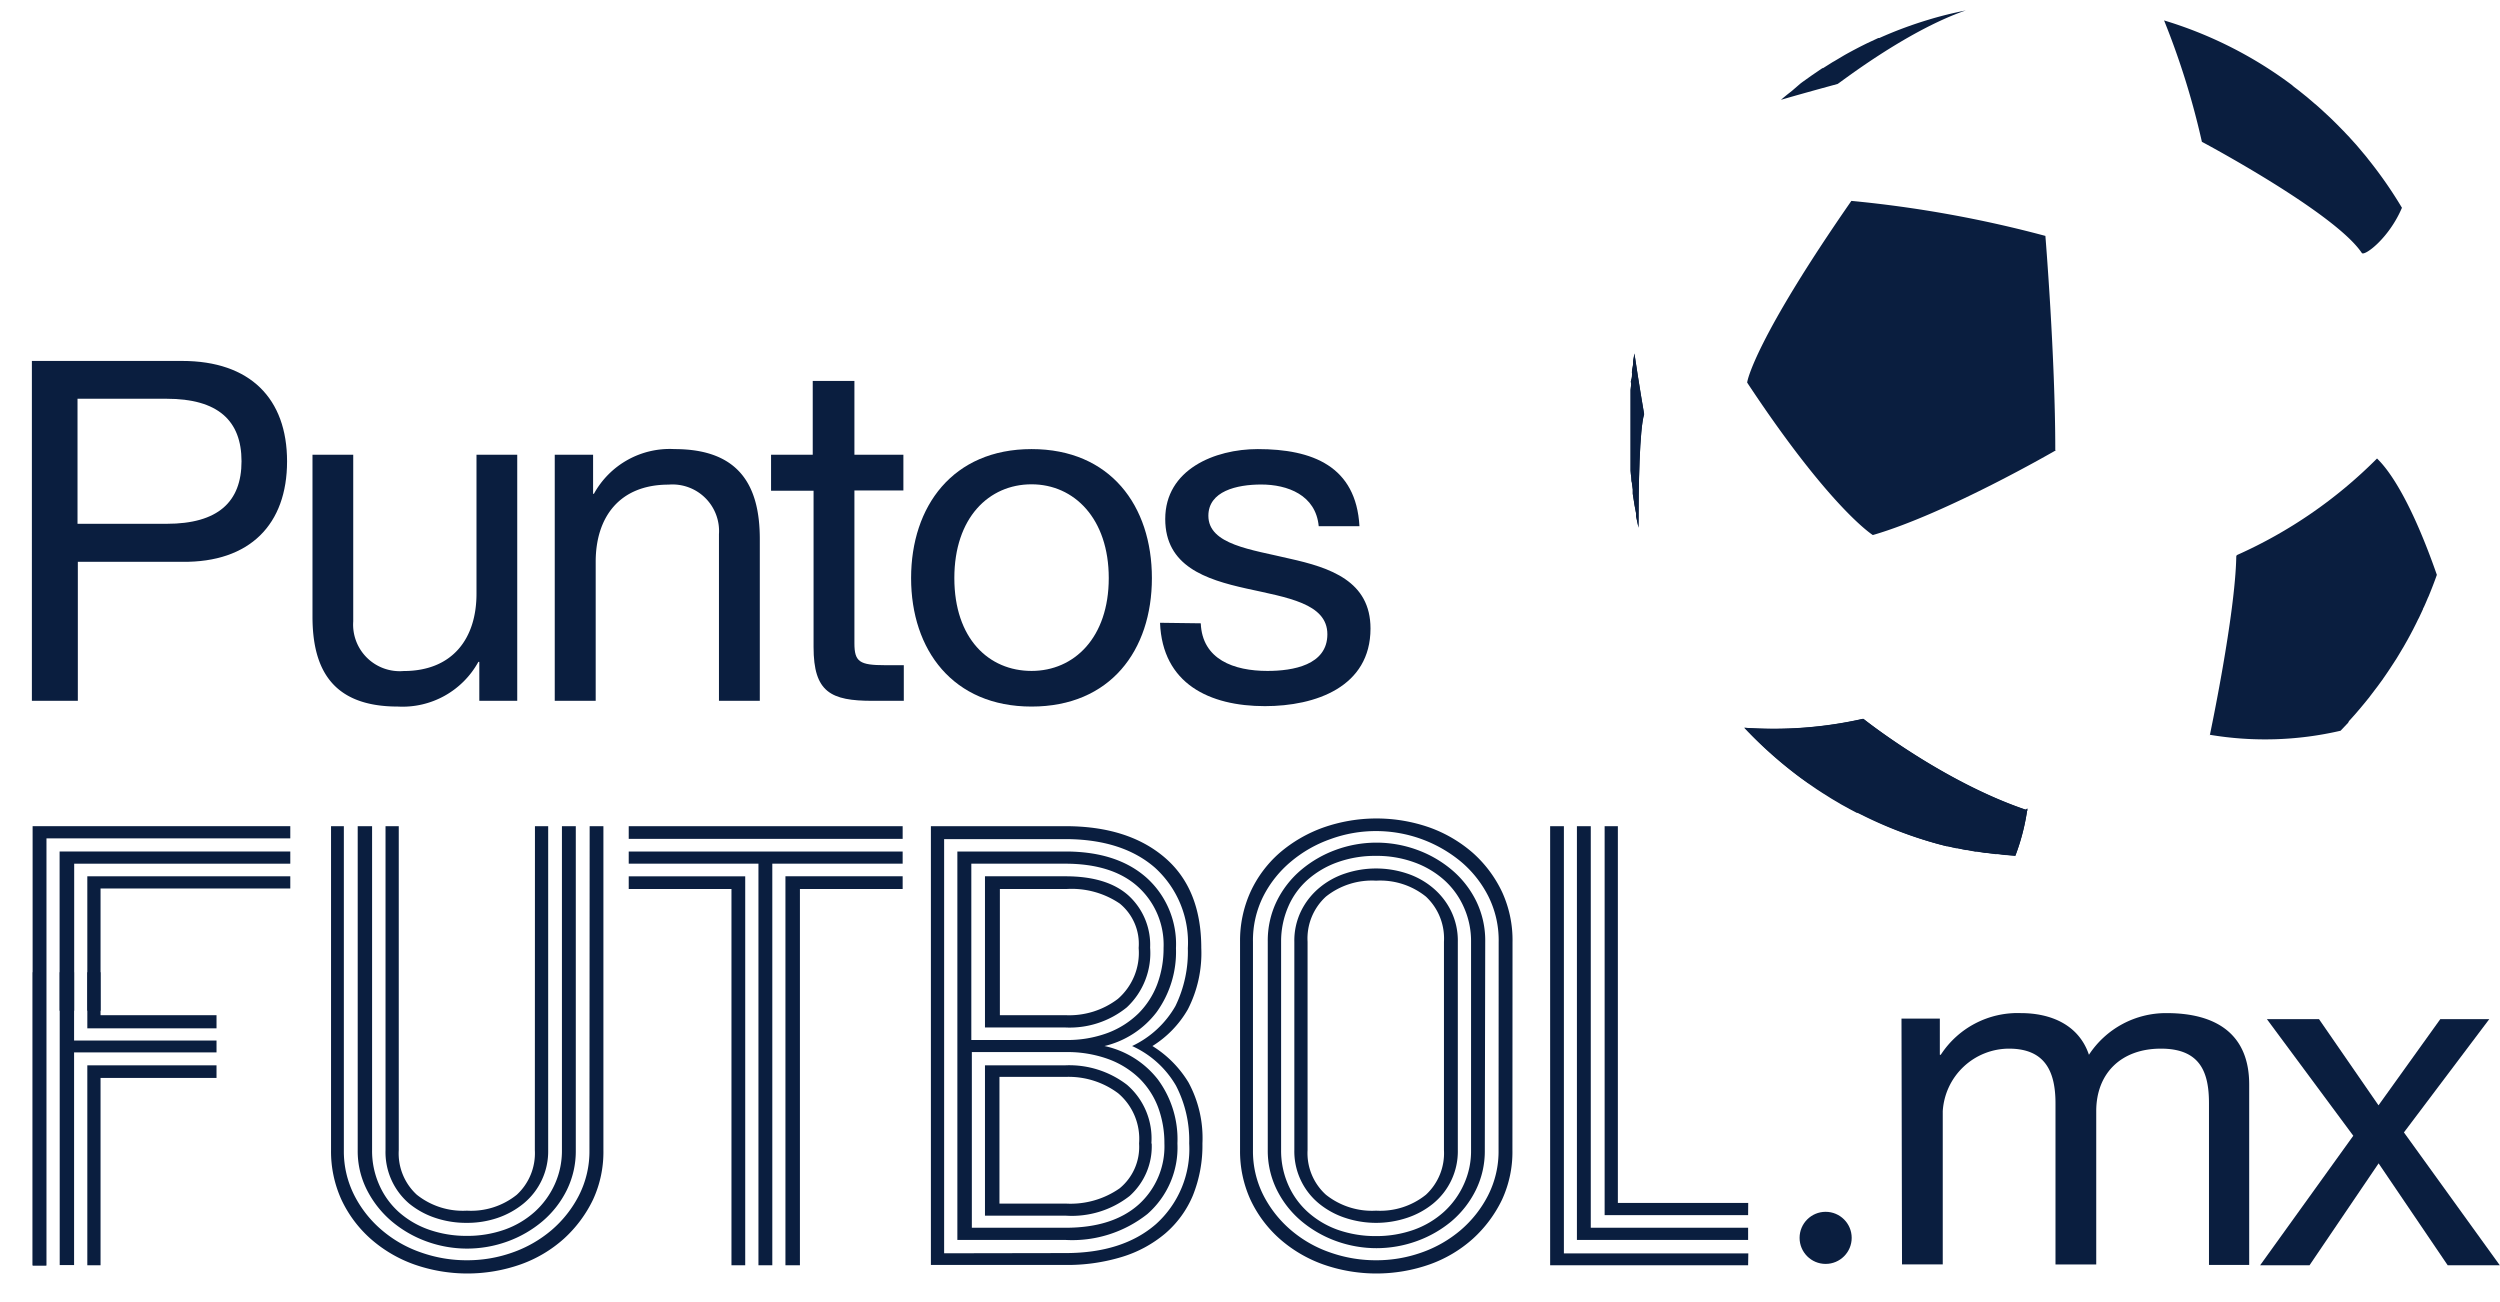
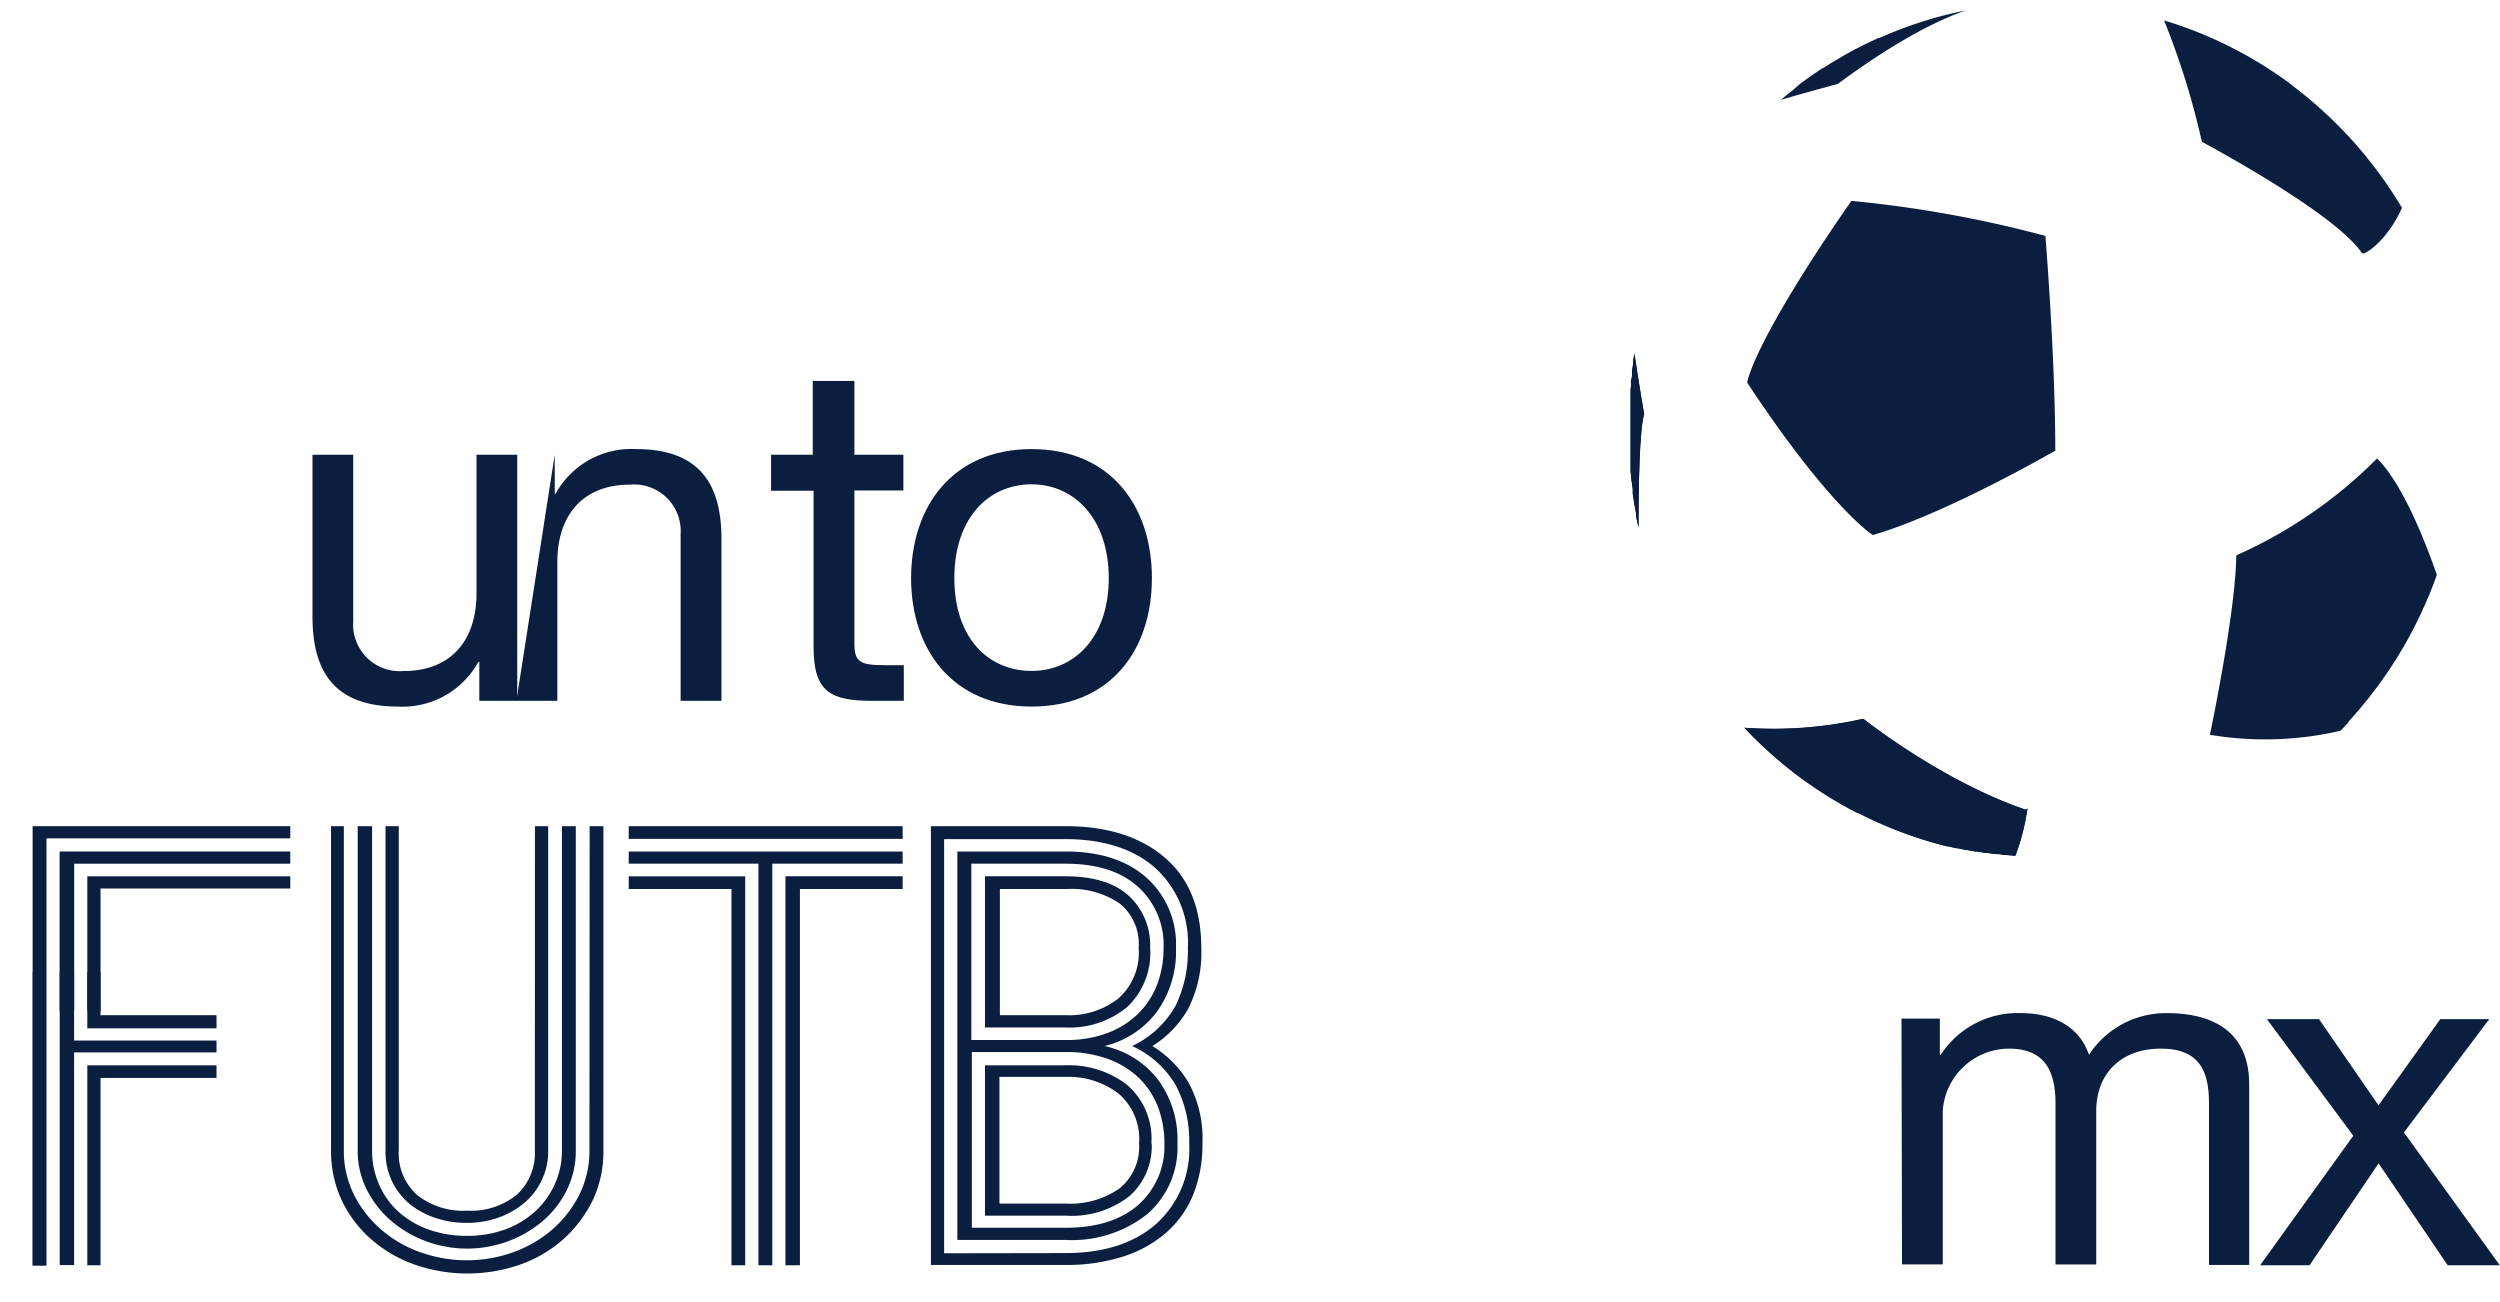
<svg xmlns="http://www.w3.org/2000/svg" viewBox="0 0 239.93 125">
  <clipPath id="a">
    <path d="m1.88 93.31h19.41v28.51h-19.41z" />
  </clipPath>
  <g fill="#0a1e3f">
-     <path d="m3.06 34.64h14.41c6.54 0 10.08 3.61 10.08 9.64s-3.55 9.72-10.08 9.64h-10v13.34h-4.41zm4.38 15.63h8.56c4.92 0 7.18-2.1 7.18-6s-2.26-6-7.18-6h-8.56z" />
    <path d="m49.64 67.26h-3.64v-3.74h-.09a8.3 8.3 0 0 1 -7.73 4.29c-6.26 0-8.19-3.56-8.19-8.63v-15.54h3.91v16a4.47 4.47 0 0 0 4.83 4.76c4.74 0 7-3.16 7-7.41v-13.35h3.91z" />
-     <path d="m53.24 43.64h3.68v3.75h.08a8.3 8.3 0 0 1 7.73-4.29c6.26 0 8.19 3.56 8.19 8.63v15.53h-3.92v-16a4.47 4.47 0 0 0 -4.83-4.75c-4.74 0-7 3.15-7 7.4v13.35h-3.93z" />
+     <path d="m53.24 43.64v3.75h.08a8.3 8.3 0 0 1 7.73-4.29c6.26 0 8.19 3.56 8.19 8.63v15.53h-3.92v-16a4.47 4.47 0 0 0 -4.83-4.75c-4.74 0-7 3.15-7 7.4v13.35h-3.93z" />
    <path d="m82 43.64h4.7v3.43h-4.7v14.67c0 1.78.5 2.1 2.94 2.1h1.8v3.42h-3c-4 0-5.66-.82-5.66-5.16v-15h-4.08v-3.46h4v-7.08h4z" />
    <path d="m99 43.1c7.55 0 11.55 5.43 11.55 12.38s-4 12.33-11.55 12.33-11.56-5.44-11.56-12.33 4-12.38 11.56-12.38zm0 21.29c4.09 0 7.41-3.2 7.41-8.91s-3.32-9-7.41-9-7.41 3.2-7.41 9 3.3 8.91 7.41 8.91z" />
-     <path d="m115.24 59.82c.14 3.47 3.17 4.57 6.4 4.57 2.43 0 5.75-.55 5.75-3.52s-3.87-3.52-7.78-4.39-7.78-2.15-7.78-6.67c0-4.75 4.74-6.71 8.88-6.71 5.25 0 9.44 1.64 9.76 7.4h-3.91c-.28-3-3-4-5.52-4-2.35 0-5.07.64-5.07 3 0 2.78 4.15 3.24 7.78 4.11 3.91.87 7.78 2.15 7.78 6.71 0 5.62-5.29 7.45-10.13 7.45-5.33 0-9.84-2.15-10.07-8z" />
    <path d="m182.49 97.76h3.68v3.47h.09a8.79 8.79 0 0 1 7.69-4c2.9 0 5.57 1.14 6.53 4a8.84 8.84 0 0 1 7.46-4c4.74 0 7.92 2 7.92 6.85v17.32h-3.86v-15.51c0-2.92-.79-5.25-4.61-5.25s-6.21 2.37-6.21 6v14.71h-3.91v-15.46c0-3.06-1-5.25-4.47-5.25a6.39 6.39 0 0 0 -6.35 6v14.71h-3.91z" />
    <path d="m225.85 109-8.29-11.19h5l5.71 8.27 5.93-8.27h4.7l-8.19 10.87 9.2 12.75h-5l-6.63-9.78-6.63 9.78h-4.74z" />
-     <circle cx="175.21" cy="118.8" r="2.5" />
    <path d="m56.59 79.29h1.32v31.09a10.91 10.91 0 0 1 -1 4.76 12.2 12.2 0 0 1 -2.8 3.75 12.49 12.49 0 0 1 -4.15 2.46 15.41 15.41 0 0 1 -10.21 0 12.83 12.83 0 0 1 -4.18-2.46 11.6 11.6 0 0 1 -2.8-3.75 11.19 11.19 0 0 1 -1-4.76v-31.09h1.23v31.09a9.33 9.33 0 0 0 1 4.33 10.79 10.79 0 0 0 2.66 3.36 11.58 11.58 0 0 0 3.77 2.14 13.13 13.13 0 0 0 4.38.74 12.93 12.93 0 0 0 4.36-.74 11.8 11.8 0 0 0 3.75-2.14 10.91 10.91 0 0 0 2.65-3.36 9.33 9.33 0 0 0 1-4.33zm-2.66 0h1.33v31.09a8.46 8.46 0 0 1 -.86 3.83 9.36 9.36 0 0 1 -2.34 3 11 11 0 0 1 -3.34 1.93 11.34 11.34 0 0 1 -7.79 0 11 11 0 0 1 -3.34-1.93 9.74 9.74 0 0 1 -2.37-3 8.22 8.22 0 0 1 -.89-3.83v-31.09h1.38v31.09a8 8 0 0 0 .67 3.3 7.63 7.63 0 0 0 1.87 2.62 8.66 8.66 0 0 0 2.88 1.7 10.9 10.9 0 0 0 3.69.61 10.73 10.73 0 0 0 3.64-.61 8.66 8.66 0 0 0 2.88-1.72 8 8 0 0 0 1.9-2.62 7.8 7.8 0 0 0 .69-3.3zm-2.59 0h1.27v31.09a6.48 6.48 0 0 1 -2.37 5.13 8 8 0 0 1 -2.47 1.37 9 9 0 0 1 -3 .48 9.24 9.24 0 0 1 -3-.48 7.88 7.88 0 0 1 -2.5-1.37 6.48 6.48 0 0 1 -2.27-5.13v-31.09h1.27v31.09a5.38 5.38 0 0 0 1.73 4.28 7.08 7.08 0 0 0 4.81 1.53 7 7 0 0 0 4.79-1.53 5.43 5.43 0 0 0 1.73-4.28z" />
    <path d="m86.63 80.51h-26.29v-1.22h26.29zm-12.51 40.92h-1.33v-38.54h-12.45v-1.17h26.29v1.17h-12.51zm-2.6 0h-1.32v-36.11h-9.86v-1.22h11.18zm5.25 0h-1.39v-37.33h11.25v1.22h-9.86z" />
    <path d="m115.4 109.74a12.86 12.86 0 0 1 -.92 5 9.79 9.79 0 0 1 -2.65 3.64 11.74 11.74 0 0 1 -4.16 2.25 17.92 17.92 0 0 1 -5.42.77h-12.91v-42.11h12.91q6 0 9.52 3t3.52 8.7a11.81 11.81 0 0 1 -1.29 5.88 10 10 0 0 1 -3.4 3.52 10.5 10.5 0 0 1 3.46 3.49 11.21 11.21 0 0 1 1.34 5.86zm-13.15 10.52q5.49 0 8.68-2.77a9.69 9.69 0 0 0 3.2-7.75 11.38 11.38 0 0 0 -1.27-5.55 9.27 9.27 0 0 0 -4.21-3.8 9.38 9.38 0 0 0 4.16-3.84 11.9 11.9 0 0 0 1.19-5.55 9.69 9.69 0 0 0 -3.15-7.72q-3.14-2.74-8.62-2.75h-11.62v39.75zm10.75-10.52a8.48 8.48 0 0 1 -2.88 6.77 11.62 11.62 0 0 1 -7.85 2.49h-10.39v-37.28h10.37c3.31 0 5.9.84 7.79 2.52a8.57 8.57 0 0 1 2.82 6.76 9.88 9.88 0 0 1 -1.86 6.14 8.87 8.87 0 0 1 -5 3.25 8.86 8.86 0 0 1 5.11 3.19 9.67 9.67 0 0 1 1.89 6.16zm-10.73-9.93a11.09 11.09 0 0 0 4.07-.69 8.49 8.49 0 0 0 2.94-1.88 7.9 7.9 0 0 0 1.79-2.8 9.87 9.87 0 0 0 .6-3.46 7.51 7.51 0 0 0 -2.45-5.87q-2.45-2.22-7-2.22h-9v16.92zm-9 1.16v16.86h9q4.5 0 7-2.22a7.5 7.5 0 0 0 2.48-5.87 9.87 9.87 0 0 0 -.6-3.46 7.71 7.71 0 0 0 -1.82-2.8 8.46 8.46 0 0 0 -3-1.85 11.54 11.54 0 0 0 -4.07-.66zm1.26-16.87h7.72q4 0 6.06 1.85a6.41 6.41 0 0 1 2.07 5 7.12 7.12 0 0 1 -2.24 5.73 8.71 8.71 0 0 1 -5.89 1.93h-7.72zm16 25.64a6.38 6.38 0 0 1 -2.13 5.05 9 9 0 0 1 -6.12 1.88h-7.75v-14.43h7.72a9.11 9.11 0 0 1 5.91 1.87 6.8 6.8 0 0 1 2.34 5.63zm-8.25-12.31a7.7 7.7 0 0 0 5-1.56 5.86 5.86 0 0 0 2-4.89 5 5 0 0 0 -1.81-4.26 8.22 8.22 0 0 0 -5.11-1.4h-6.4v12.11zm0 18.08a8.23 8.23 0 0 0 5.17-1.46 5.14 5.14 0 0 0 1.87-4.31 5.73 5.73 0 0 0 -2-4.81 7.93 7.93 0 0 0 -5-1.58h-6.4v12.16z" />
-     <path d="m145.15 110.38a10.91 10.91 0 0 1 -1 4.76 12.2 12.2 0 0 1 -2.8 3.75 12.49 12.49 0 0 1 -4.15 2.46 15.41 15.41 0 0 1 -10.21 0 12.83 12.83 0 0 1 -4.18-2.46 11.6 11.6 0 0 1 -2.8-3.75 11.19 11.19 0 0 1 -1-4.76v-20a11.34 11.34 0 0 1 1-4.78 11.19 11.19 0 0 1 2.8-3.75 13.33 13.33 0 0 1 4.19-2.43 15.41 15.41 0 0 1 10.21 0 13 13 0 0 1 4.15 2.44 11.74 11.74 0 0 1 2.8 3.75 11.06 11.06 0 0 1 1 4.78zm-1.32-20a9.42 9.42 0 0 0 -1-4.38 10.56 10.56 0 0 0 -2.65-3.33 12.78 12.78 0 0 0 -8.1-2.91 12.69 12.69 0 0 0 -4.39.77 12.15 12.15 0 0 0 -3.77 2.14 10.59 10.59 0 0 0 -2.67 3.33 9.42 9.42 0 0 0 -1 4.38v20a9.33 9.33 0 0 0 1 4.33 10.94 10.94 0 0 0 2.66 3.36 11.58 11.58 0 0 0 3.77 2.14 13.14 13.14 0 0 0 4.39.74 12.91 12.91 0 0 0 4.35-.74 11.8 11.8 0 0 0 3.75-2.14 10.91 10.91 0 0 0 2.65-3.36 9.33 9.33 0 0 0 1-4.33zm-1.33 20a8.46 8.46 0 0 1 -.86 3.83 9.36 9.36 0 0 1 -2.34 3 11 11 0 0 1 -3.3 1.89 11.34 11.34 0 0 1 -7.79 0 11 11 0 0 1 -3.34-1.93 9.36 9.36 0 0 1 -2.34-3 8.46 8.46 0 0 1 -.86-3.83v-20a8.63 8.63 0 0 1 .86-3.85 9.26 9.26 0 0 1 2.34-3 11 11 0 0 1 3.34-1.93 11.34 11.34 0 0 1 7.79 0 11 11 0 0 1 3.34 1.93 9.26 9.26 0 0 1 2.34 3 8.63 8.63 0 0 1 .86 3.85zm-1.32-20a7.92 7.92 0 0 0 -.7-3.33 7.65 7.65 0 0 0 -1.9-2.61 8.76 8.76 0 0 0 -2.88-1.69 10.48 10.48 0 0 0 -3.63-.61 10.68 10.68 0 0 0 -3.7.61 8.76 8.76 0 0 0 -2.88 1.69 7.32 7.32 0 0 0 -1.87 2.61 8.39 8.39 0 0 0 -.67 3.33v20a8.11 8.11 0 0 0 .67 3.3 7.63 7.63 0 0 0 1.87 2.62 8.66 8.66 0 0 0 2.88 1.72 10.92 10.92 0 0 0 3.7.61 10.72 10.72 0 0 0 3.63-.61 8.66 8.66 0 0 0 2.88-1.72 8 8 0 0 0 1.9-2.62 7.66 7.66 0 0 0 .7-3.3zm-1.27 20a6.48 6.48 0 0 1 -2.37 5.13 7.83 7.83 0 0 1 -2.51 1.37 9.4 9.4 0 0 1 -5.93 0 7.83 7.83 0 0 1 -2.51-1.37 6.48 6.48 0 0 1 -2.37-5.13v-20a6.47 6.47 0 0 1 .64-2.93 6.81 6.81 0 0 1 1.73-2.22 7.53 7.53 0 0 1 2.51-1.4 9.4 9.4 0 0 1 5.93 0 7.53 7.53 0 0 1 2.51 1.4 6.81 6.81 0 0 1 1.73 2.22 6.47 6.47 0 0 1 .64 2.93zm-1.33-20a5.5 5.5 0 0 0 -1.73-4.33 7 7 0 0 0 -4.78-1.53 7.09 7.09 0 0 0 -4.82 1.53 5.45 5.45 0 0 0 -1.76 4.33v20a5.38 5.38 0 0 0 1.76 4.28 7.09 7.09 0 0 0 4.82 1.53 7 7 0 0 0 4.78-1.53 5.43 5.43 0 0 0 1.73-4.28z" />
    <path d="m27.86 80.46h-23.4v41h-1.33v-42.17h24.73zm0 2.43h-20.74v14.11h-1.4v-15.28h22.14zm0 2.38h-18.21v11.73h-1.27v-12.9h19.48z" />
-     <path d="m167.77 121.43h-19v-42.14h1.32v41h17.7zm0-2.43h-16.43v-39.71h1.33v38.54h15.1zm0-2.38h-13.77v-37.33h1.27v36.16h12.51z" />
  </g>
  <g clip-path="url(#a)">
    <path d="m4.4 121.43h-1.26v-31a11.34 11.34 0 0 1 1-4.78 11.19 11.19 0 0 1 2.8-3.75 13.33 13.33 0 0 1 4.18-2.44 14.85 14.85 0 0 1 5.1-.87 14.86 14.86 0 0 1 5.11.87 13 13 0 0 1 4.15 2.44 11.74 11.74 0 0 1 2.8 3.75 11.06 11.06 0 0 1 1 4.78v1.22h-1.28v-1.26a9.42 9.42 0 0 0 -1-4.39 10.56 10.56 0 0 0 -2.65-3.33 12.78 12.78 0 0 0 -8.11-2.91 12.67 12.67 0 0 0 -4.38.77 12.15 12.15 0 0 0 -3.77 2.14 10.59 10.59 0 0 0 -2.68 3.33 9.42 9.42 0 0 0 -1 4.38zm2.71-21.57h13.67v1.14h-13.67v20.41h-1.38v-31a8.39 8.39 0 0 1 .89-3.85 9.63 9.63 0 0 1 2.37-3 11 11 0 0 1 3.34-1.93 11.34 11.34 0 0 1 7.79 0 11 11 0 0 1 3.34 1.93 9.26 9.26 0 0 1 2.34 3 8.63 8.63 0 0 1 .86 3.85v1.22h-1.32v-1.24a8.08 8.08 0 0 0 -.7-3.33 7.65 7.65 0 0 0 -1.9-2.61 8.76 8.76 0 0 0 -2.88-1.69 10.5 10.5 0 0 0 -3.64-.61 10.66 10.66 0 0 0 -3.69.61 8.76 8.76 0 0 0 -2.88 1.69 7.32 7.32 0 0 0 -1.87 2.61 8.22 8.22 0 0 0 -.67 3.33zm2.54-2.43h11.13v1.26h-12.4v-8.3a6.47 6.47 0 0 1 .62-2.93 6.81 6.81 0 0 1 1.73-2.22 7.53 7.53 0 0 1 2.51-1.4 9.14 9.14 0 0 1 3-.48 9 9 0 0 1 3 .48 7.64 7.64 0 0 1 2.47 1.4 6.81 6.81 0 0 1 1.73 2.22 6.47 6.47 0 0 1 .56 2.93v1.22h-1.26v-1.22a5.5 5.5 0 0 0 -1.74-4.33 7 7 0 0 0 -4.79-1.53 7.08 7.08 0 0 0 -4.81 1.53 5.45 5.45 0 0 0 -1.76 4.33zm0 24h-1.27v-19.19h12.4v1.21h-11.13z" fill="#0a1e3f" />
  </g>
  <path d="m197.25 43.19-.22-.1.22.1c0-9-.95-20.55-.95-20.55s0 0 0 0a113.28 113.28 0 0 0 -18.62-3.36c-9.14 13.16-10 17.22-10 17.44h.11-.11c8 12.11 12.06 14.63 12.06 14.63 7.09-2.06 17.56-8.13 17.56-8.13z" fill="#0a1e3f" />
  <path d="m211.32 13.61s12.75 6.78 15.35 10.67c.23.34 2.59-1.38 3.85-4.34a40.91 40.91 0 0 0 -3.15-4.55l-.05-.06q-.24-.32-.51-.63l-.09-.11-.49-.58-.12-.14-.5-.55-.13-.15c-.17-.18-.34-.35-.5-.53l-.15-.15-.51-.52-.15-.15-.52-.51-.15-.14-.54-.5-.15-.14-.55-.49-.15-.12-.57-.49-.13-.11-.61-.49-.11-.09-.64-.49-.05-.06-.68-.5a39.55 39.55 0 0 0 -11.63-5.73 74.69 74.69 0 0 1 3.63 11.65z" fill="#0a1e3f" />
  <path d="m225.44 69.2c.19-.2.37-.41.56-.62l.19-.22c.16-.19.33-.38.49-.58l.2-.24.48-.59.18-.24.48-.63.16-.21.52-.71a1.3 1.3 0 0 1 .1-.15c.41-.59.81-1.2 1.2-1.81q.27-.44.54-.9l.11-.18.42-.74.13-.24c.13-.23.25-.47.38-.71l.13-.26c.12-.23.24-.47.35-.71.05-.08.09-.17.13-.25l.35-.75c0-.08.07-.15.1-.23.13-.28.25-.57.37-.86l.06-.12c.28-.68.55-1.37.8-2.08-3.14-9-5.53-10.91-5.74-11.17a44.54 44.54 0 0 1 -13.4 9.25.18.18 0 0 0 -.11.16c-.1 5.6-2.51 17-2.53 17.11.4-.26-.42.28 0 0-.41.28.41-.26 0 0a32 32 0 0 0 12.54-.39l.72-.76z" fill="#0a1e3f" />
  <path d="m194.16 77.84.45-.07c-8.15-2.72-15.76-8.77-15.76-8.77h-.06a39 39 0 0 1 -11.35.85 41.41 41.41 0 0 0 5.43 4.82l.68.49h.07l.67.46.1.07.66.43.12.07.66.41.12.08.68.4.11.06c.23.14.46.27.7.39l.1.06.72.38h.07c.25.14.51.26.77.39a39.11 39.11 0 0 0 6.9 2.64c.28.07.56.15.84.21h.09l.8.18h.12l.8.17h.14l.79.15h.15l.8.13h.13l.82.11h.12c.28 0 .56.07.85.09h.07l.9.08a20.45 20.45 0 0 0 1.16-4.54z" fill="#0a1e3f" />
  <path d="m194.61 77.77s-.1 0-.05 0c-8.15-2.71-15.73-8.78-15.73-8.78h-.08a39.08 39.08 0 0 1 -11.36.85 40.61 40.61 0 0 0 5.42 4.82l.68.49.07.05.67.46.1.07.66.43.12.07.66.42.12.07.68.4.11.07.7.38.1.06.72.38h.07l.77.38a39.11 39.11 0 0 0 6.96 2.61l.83.22h.09l.81.19h.12l.79.17h.14c.26.06.53.1.79.15h.15l.8.13h.13l.82.11h.12c.28 0 .56.07.85.09h.07l.9.08a20.93 20.93 0 0 0 1.16-4.54z" fill="#0a1e3f" />
  <path d="m157.79 39.73-.4.15.4-.15s-.5-2.9-.93-5.82c-.05.25-.09.49-.13.74v.22c0 .22-.07.44-.1.66s0 .21 0 .31 0 .41-.08.62 0 .25 0 .37l-.06.57v.44.52s0 .34 0 .51 0 .32 0 .47 0 .41 0 .62 0 .25 0 .37v1s0 .75 0 1.13v.37.76.43.69.44c0 .23.05.45.07.68s0 .29.05.44l.09.68v.42s.07.47.11.71l.06.38.15.8v.28c.07.36.15.72.23 1.08 0-4.05.1-9.44.54-10.89z" fill="#0a1e3f" />
  <path d="m157.79 39.76-.4.15.4-.15s-.5-2.89-.93-5.81c-.05.24-.09.49-.13.74v.22c0 .22-.07.44-.1.66s0 .21 0 .31 0 .41-.08.61 0 .25 0 .38l-.06.57v.44.52s0 .34 0 .51 0 .31 0 .47 0 .41 0 .62 0 .25 0 .37v1s0 .75 0 1.13v.36.76.43.7.44c0 .23.05.45.07.67s0 .3.05.45l.09.67v.43s.07.47.11.7l.06.39.15.8v.27c.07.37.15.73.23 1.09 0-4.07.1-9.45.54-10.9z" fill="#0a1e3f" />
  <path d="m176.35 8.06c0-.07 0-.15 0-.22s0 .15 0 .22 6.5-5.06 12.31-7.06c-1.24.25-2.47.55-3.67.92a38.91 38.91 0 0 0 -4.63 1.73h-.1l-1.05.49c-.72.35-1.44.73-2.14 1.12l-.12.07-.89.53-.18.1-.92.58h-.06l-1 .68-.9.64-.2.15-.8.69-.2.16c-.3.23-.59.47-.88.72 1.36-.4 3.15-.9 5.43-1.52z" fill="#0a1e3f" />
</svg>